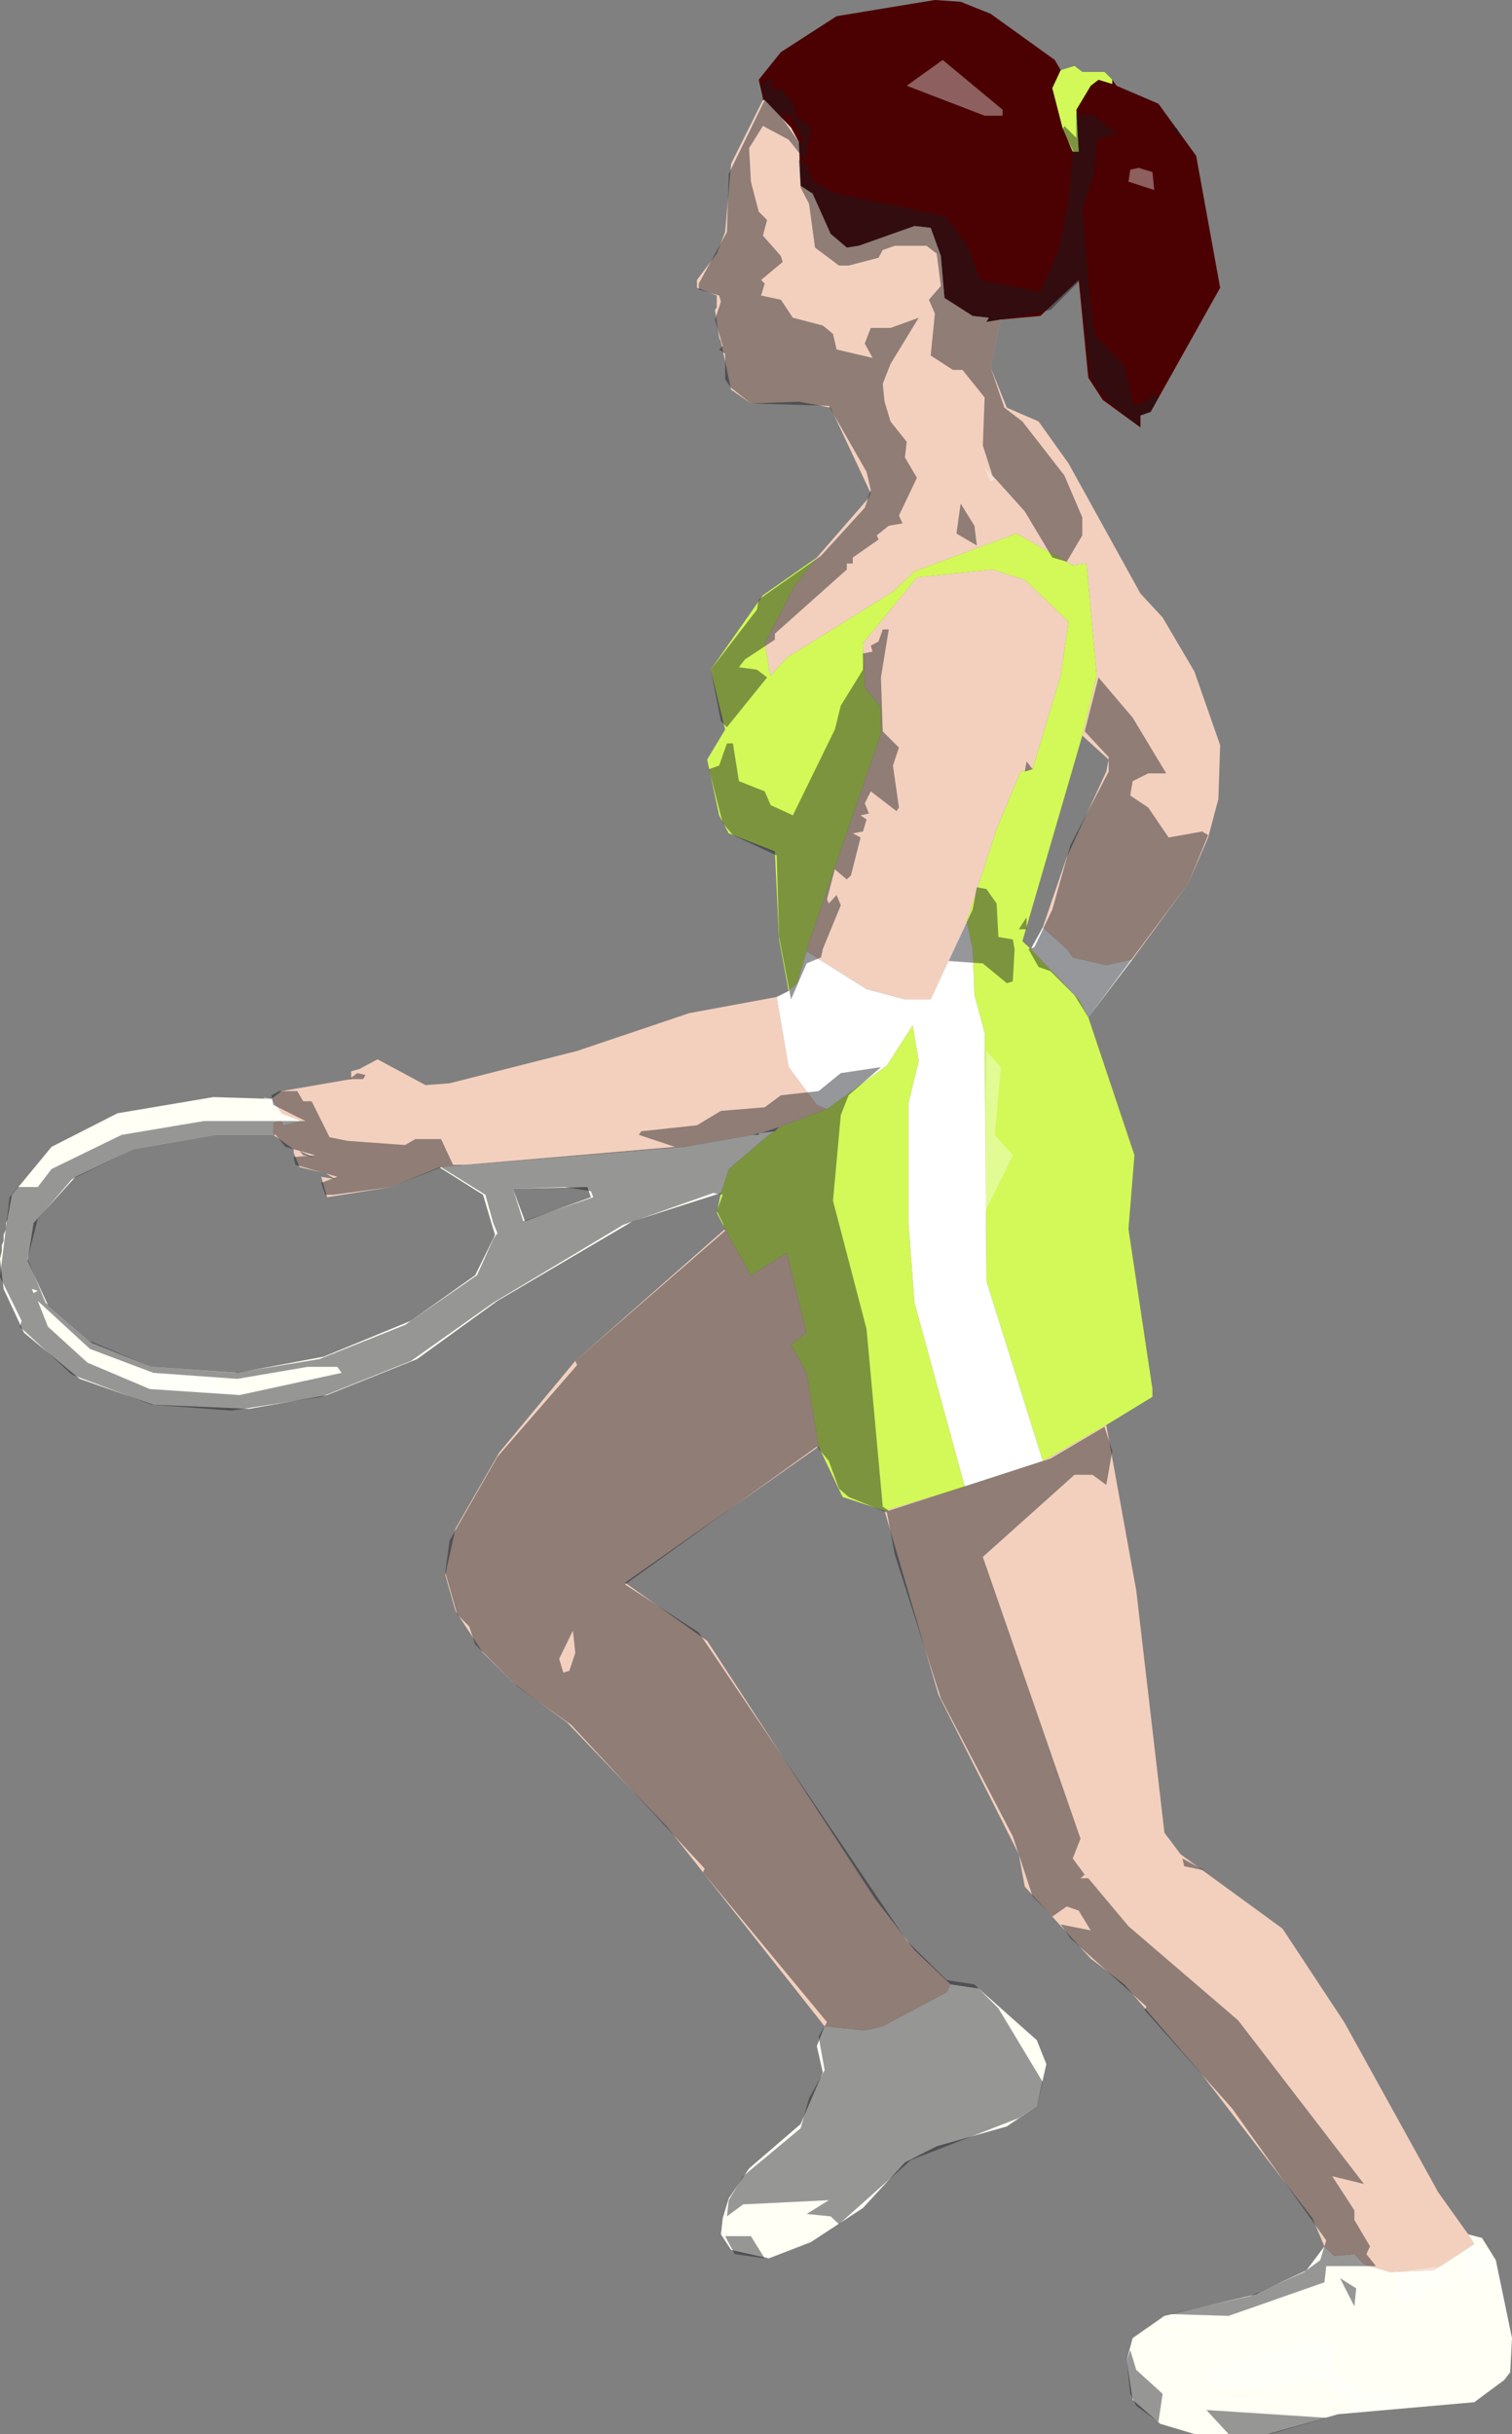
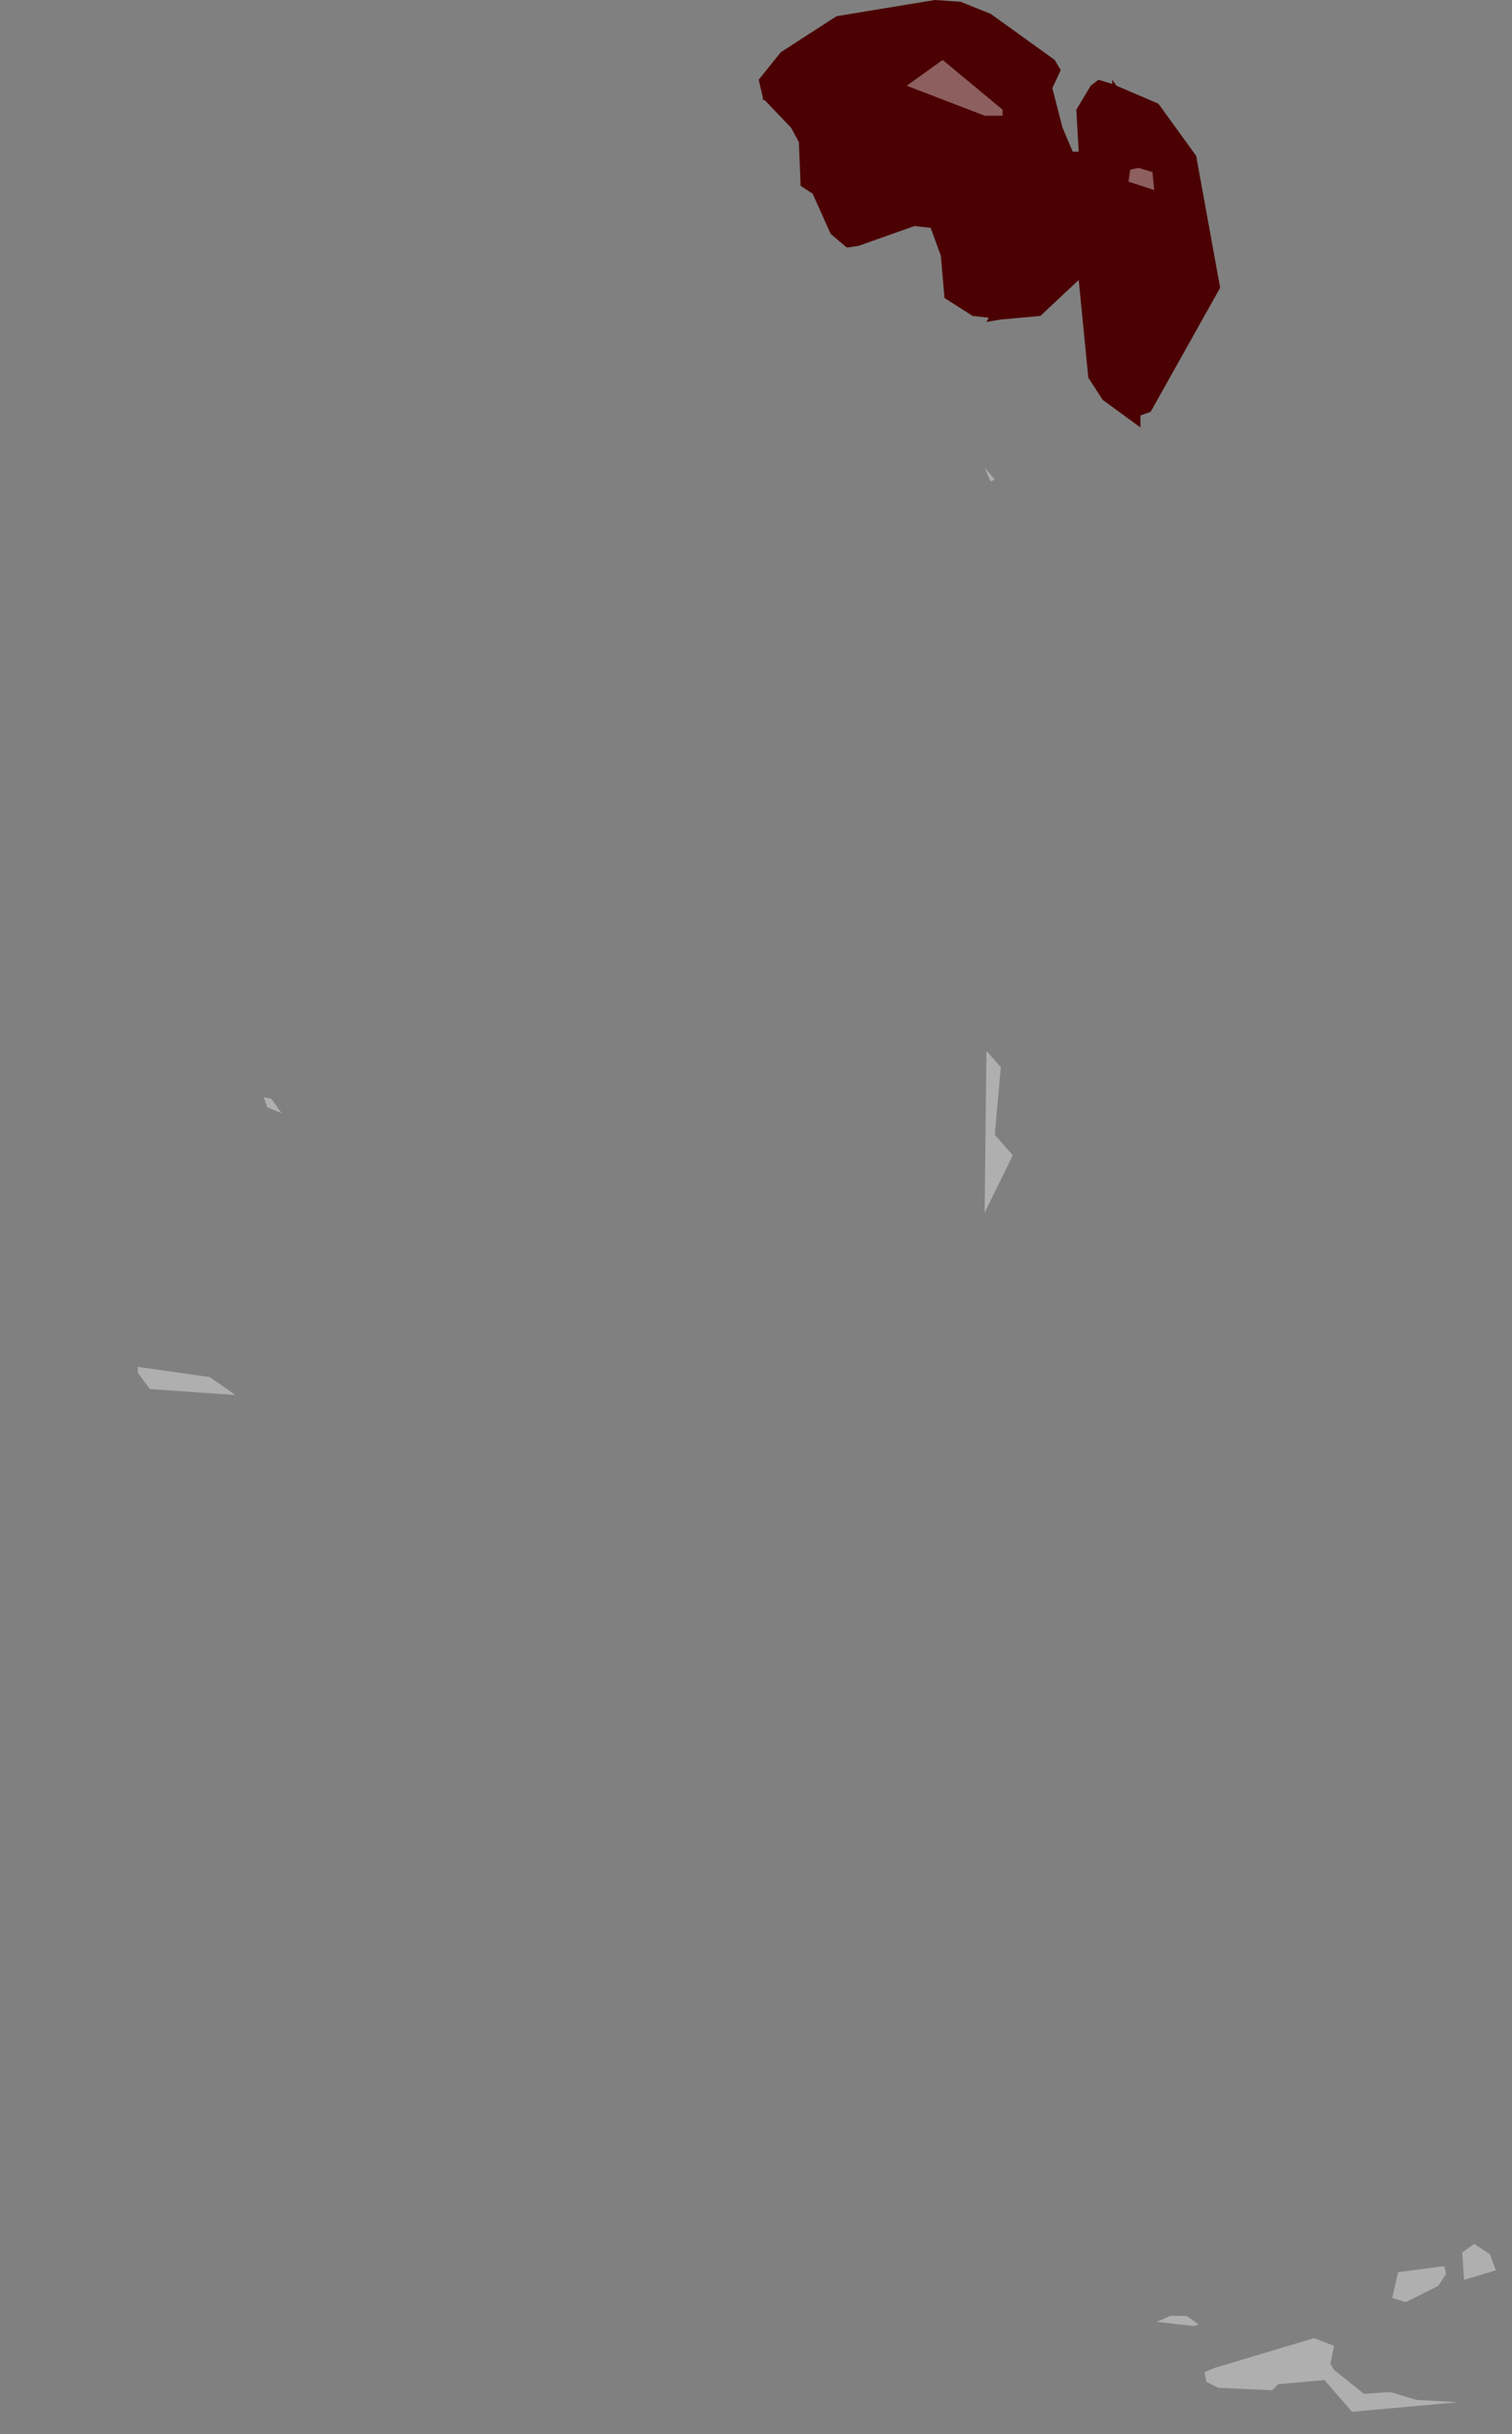
<svg xmlns="http://www.w3.org/2000/svg" height="203.0px" width="126.15px">
  <rect width="100%" height="100%" fill="#808080" stroke="none" />
  <g transform="matrix(1.0, 0.0, 0.0, 1.0, 36.0, 50.85)">
    <path d="M52.5 -45.0 L51.8 -43.5 52.65 -40.2 53.5 -38.2 54.0 -38.2 53.8 -41.7 55.0 -43.7 55.65 -44.2 56.8 -43.85 56.8 -44.2 57.15 -43.7 60.65 -42.2 63.8 -37.85 65.8 -26.85 60.0 -16.5 59.15 -16.2 59.15 -15.2 56.0 -17.5 54.8 -19.35 54.0 -27.5 50.8 -24.5 47.5 -24.2 46.3 -24.0 46.5 -24.35 45.15 -24.5 42.8 -26.0 42.5 -29.5 41.65 -31.85 40.3 -32.0 35.65 -30.35 34.65 -30.2 33.3 -31.35 31.8 -34.7 30.8 -35.35 30.65 -39.0 30.0 -40.2 27.8 -42.5 27.65 -42.5 27.65 -42.7 27.3 -44.2 29.15 -46.5 33.8 -49.5 42.0 -50.85 44.15 -50.7 46.65 -49.7 52.0 -45.85 52.5 -45.0" fill="#4b0101" fill-rule="evenodd" stroke="none" />
-     <path d="M27.65 -42.5 L27.8 -42.5 30.0 -40.2 30.65 -39.0 30.8 -35.35 31.8 -34.7 33.3 -31.35 34.65 -30.2 35.65 -30.35 40.3 -32.0 41.65 -31.85 42.5 -29.5 42.8 -26.0 45.15 -24.5 46.5 -24.35 46.3 -24.0 47.5 -24.2 46.65 -20.2 48.0 -16.85 50.65 -15.7 53.15 -12.2 59.15 -1.35 61.0 0.65 63.65 5.15 65.8 11.3 65.65 15.8 64.8 19.0 63.15 22.8 58.5 29.15 56.3 29.65 53.5 29.0 53.0 28.3 51.0 26.5 53.0 20.65 56.3 13.5 56.5 12.5 54.3 10.5 55.5 5.5 54.65 -3.85 53.5 -3.7 48.8 -6.35 40.3 -3.2 38.5 -1.5 29.65 4.0 28.3 5.5 28.15 5.0 28.15 4.8 27.8 2.8 30.3 -2.0 32.15 -4.35 36.5 -9.35 36.65 -9.7 33.3 -16.85 30.65 -17.35 26.65 -17.2 25.0 -18.35 24.15 -22.35 24.0 -22.7 23.65 -25.0 23.8 -25.2 23.8 -26.2 22.15 -26.85 22.15 -27.5 23.8 -29.7 24.5 -31.5 25.0 -37.2 27.65 -42.5 M31.3 28.5 L31.3 28.3 37.5 10.3 37.5 8.15 36.15 6.5 36.0 2.8 40.5 -2.7 46.8 -3.35 49.5 -2.5 53.15 1.0 52.5 5.5 50.15 13.3 49.15 13.5 47.15 18.3 44.65 26.0 41.65 32.5 39.5 32.5 36.3 31.65 31.3 28.5 M51.0 71.0 L56.3 68.0 58.8 81.8 61.15 102.0 62.5 103.8 71.0 110.0 76.15 117.8 84.0 132.0 86.5 135.5 87.0 136.3 83.65 138.5 80.0 138.65 77.8 138.0 77.0 137.15 75.3 137.3 74.5 136.5 73.5 134.15 64.15 122.0 57.8 114.65 55.0 112.5 49.5 106.5 49.0 103.8 42.3 90.5 37.8 75.15 44.5 73.15 51.0 71.0 M32.3 69.8 L16.15 81.15 23.0 86.0 37.0 107.5 40.3 111.8 43.3 114.65 43.0 115.3 37.65 118.15 36.15 118.5 32.8 118.15 19.65 101.5 11.3 92.8 7.0 89.65 4.3 87.0 2.0 83.5 1.15 80.5 2.0 76.65 5.65 70.3 12.0 62.65 24.5 51.65 26.65 55.5 29.65 53.65 31.3 60.3 30.0 61.3 31.3 63.65 32.3 69.8 M-13.35 40.8 L-12.5 40.15 -6.7 39.15 -6.7 38.5 -6.0 38.3 -4.5 37.5 -0.5 39.65 1.5 39.5 12.15 36.8 21.5 33.65 28.8 32.3 29.8 38.15 32.15 41.3 33.0 41.65 29.0 43.15 27.5 43.65 27.3 43.65 26.8 43.8 21.15 44.8 0.65 46.5 -3.35 48.15 -8.7 49.0 -9.2 47.3 -8.0 47.5 -8.85 47.0 -11.0 46.5 -11.5 45.3 -11.5 45.0 -13.2 43.8 -13.2 42.8 -12.7 42.65 -12.5 42.65 -12.35 43.0 -10.85 42.65 -12.5 42.0 -13.35 40.8 M-11.0 45.15 L-10.7 45.5 -9.85 45.65 -11.0 45.15" fill="#f3d0be" fill-rule="evenodd" stroke="none" />
-     <path d="M56.8 -44.2 L56.8 -43.85 55.65 -44.2 55.0 -43.7 53.8 -41.7 54.0 -38.2 53.5 -38.2 52.65 -40.2 51.8 -43.5 52.5 -45.0 53.65 -45.35 54.3 -44.85 56.15 -44.85 56.8 -44.2 M32.15 -4.35 L30.3 -2.0 27.8 2.8 28.15 4.8 28.15 5.0 28.3 5.5 29.65 4.0 38.5 -1.5 40.3 -3.2 48.8 -6.35 53.5 -3.7 54.65 -3.85 55.5 5.5 54.3 10.5 49.3 27.65 50.0 28.3 54.0 32.5 54.8 34.0 58.65 45.5 58.15 51.65 60.15 65.0 60.15 65.65 56.3 68.0 51.0 71.0 46.3 56.0 46.15 35.3 45.3 32.15 45.15 28.3 44.65 26.0 47.15 18.3 49.15 13.5 50.15 13.3 52.5 5.5 53.15 1.0 49.5 -2.5 46.8 -3.35 40.5 -2.7 36.0 2.8 36.15 6.5 37.5 8.15 37.5 10.3 31.3 28.3 31.3 28.5 30.5 31.15 29.8 31.8 29.0 27.5 28.65 20.15 24.8 18.65 24.0 17.15 23.0 12.5 24.5 10.0 23.3 5.0 27.65 -1.2 32.15 -4.35 M37.8 75.15 L34.3 74.0 32.3 69.8 31.3 63.65 30.0 61.3 31.3 60.3 29.65 53.65 26.65 55.5 24.5 51.65 23.8 50.3 24.15 48.65 24.8 46.65 28.15 43.8 28.65 43.5 29.0 43.15 33.0 41.65 38.0 38.0 40.15 34.65 40.65 37.65 39.8 41.15 39.8 51.15 40.3 57.8 44.5 73.15 37.8 75.15" fill="#d2f957" fill-rule="evenodd" stroke="none" />
-     <path d="M51.0 26.5 L53.0 28.3 53.5 29.0 56.3 29.65 58.5 29.15 54.8 34.0 54.0 32.5 50.0 28.3 51.0 26.5 M31.3 28.5 L36.3 31.65 39.5 32.5 41.65 32.5 44.65 26.0 45.15 28.3 45.3 32.15 46.15 35.3 46.3 56.0 51.0 71.0 44.5 73.15 40.3 57.8 39.8 51.15 39.8 41.15 40.65 37.65 40.15 34.65 38.0 38.0 33.0 41.65 32.15 41.3 29.8 38.15 28.8 32.3 29.8 31.8 30.5 31.15 31.3 28.5" fill="#ffffff" fill-rule="evenodd" stroke="none" />
-     <path d="M86.5 135.5 L87.65 135.8 88.8 137.65 90.15 144.15 90.0 147.0 89.5 147.65 87.0 149.5 75.65 150.5 69.8 152.15 63.65 152.15 60.8 151.3 58.5 149.3 58.0 146.0 58.5 144.15 61.15 142.3 68.8 140.5 69.15 140.3 73.0 138.5 74.5 136.5 75.3 137.3 77.0 137.15 77.8 138.0 80.0 138.65 83.65 138.5 87.0 136.3 86.5 135.5 M43.3 114.65 L45.65 115.0 50.5 119.3 51.3 121.3 50.5 124.8 48.0 126.5 42.15 128.15 39.5 129.5 36.0 133.3 31.65 136.15 28.15 137.5 25.0 136.8 24.15 135.5 24.3 134.15 24.8 132.5 26.5 130.0 30.8 126.3 32.65 122.0 32.15 119.8 32.8 118.15 36.15 118.5 37.65 118.15 43.0 115.3 43.3 114.65 M24.15 48.65 L16.8 51.0 5.5 57.65 -1.2 62.5 -8.7 65.5 -15.2 66.65 -23.2 66.3 -29.35 64.15 -34.0 60.3 -35.7 56.65 -36.0 54.15 -35.85 53.5 -35.85 53.0 -35.7 52.65 -35.7 52.15 -35.5 51.65 -35.5 51.15 -35.35 50.8 -35.35 50.65 -35.0 48.8 -31.7 44.8 -26.2 42.0 -18.2 40.65 -13.35 40.8 -12.5 42.0 -10.85 42.65 -12.35 43.0 -12.5 42.65 -12.7 42.65 -13.2 42.8 -13.2 43.8 -18.0 43.8 -24.85 45.0 -29.7 47.3 -33.2 51.15 -33.7 54.3 -32.0 58.0 -28.35 61.15 -23.35 63.15 -16.2 63.65 -9.0 62.3 -1.7 59.3 3.65 55.5 5.3 52.15 4.3 48.8 0.65 46.5 21.15 44.8 26.8 43.8 27.3 43.8 27.3 43.65 27.5 43.65 28.65 43.5 28.15 43.8 24.8 46.65 24.15 48.65 M7.8 51.0 L13.3 49.0 13.0 48.15 6.8 48.3 7.8 51.0" fill="#fffff5" fill-rule="evenodd" stroke="none" />
    <path d="M58.15 -35.7 L58.3 -36.7 59.0 -36.85 60.15 -36.5 60.3 -35.0 58.15 -35.7 M61.65 142.3 L63.0 142.3 64.0 143.0 63.65 143.15 60.5 142.8 61.65 142.3 M88.3 137.15 L88.8 138.5 86.15 139.3 86.0 137.0 87.0 136.3 88.3 137.15 M73.65 144.15 L75.3 144.8 75.0 146.3 75.3 146.8 77.8 148.8 80.0 148.65 82.15 149.3 85.65 149.5 76.8 150.3 74.5 147.65 70.65 148.0 70.15 148.5 65.65 148.3 64.65 147.8 64.5 147.0 65.3 146.65 73.65 144.15 M84.65 138.8 L84.0 139.8 81.3 141.15 80.15 140.8 80.65 138.65 84.5 138.15 84.65 138.8 M-24.5 63.65 L-24.5 63.15 -18.5 64.0 -16.35 65.5 -23.5 65.0 -24.5 63.65 M-14.0 40.65 L-13.35 40.8 -12.5 42.0 -13.7 41.5 -14.0 40.65 M46.3 36.8 L47.5 38.15 47.0 43.8 48.5 45.5 46.15 50.3 46.3 36.8 M46.15 -11.85 L47.0 -10.85 46.65 -10.7 46.15 -11.85 M46.15 -41.2 L39.65 -43.7 42.65 -45.85 47.65 -41.7 47.65 -41.2 46.15 -41.2" fill="#ffffff" fill-opacity="0.369" fill-rule="evenodd" stroke="none" />
-     <path d="M31.15 -39.0 L30.0 -41.2 29.0 -41.35 30.65 -39.0 31.15 -39.0 M31.3 -37.2 L31.8 -35.7 33.8 -34.7 42.8 -32.85 44.65 -30.5 45.8 -27.5 50.8 -26.5 52.3 -30.0 53.15 -34.0 53.5 -38.35 52.65 -40.0 52.8 -40.35 53.8 -39.35 53.8 -41.35 55.3 -41.2 57.15 -39.7 55.5 -39.2 55.3 -36.5 54.3 -33.35 55.15 -23.7 55.5 -22.7 57.8 -20.35 58.5 -17.35 58.65 -17.0 59.5 -17.35 60.3 -18.0 60.65 -17.7 60.0 -16.5 59.15 -16.2 59.0 -15.35 56.5 -17.35 55.0 -19.2 54.15 -27.5 51.65 -25.0 47.5 -24.2 46.65 -20.2 47.8 -16.85 49.3 -15.7 52.8 -11.2 54.3 -7.7 54.3 -6.2 53.0 -4.0 51.8 -4.35 49.5 -8.2 46.8 -11.2 46.0 -13.7 46.15 -17.7 44.3 -20.0 43.5 -20.0 41.65 -21.2 42.0 -24.7 41.5 -25.85 42.5 -27.0 42.15 -29.7 41.3 -30.35 38.65 -30.35 37.65 -30.0 37.3 -29.35 34.8 -28.7 34.0 -28.7 32.0 -30.2 31.5 -33.85 30.8 -35.2 30.65 -37.5 31.3 -37.2 M31.15 -37.5 L29.8 -39.2 27.65 -40.35 26.5 -38.5 26.65 -35.7 27.3 -33.2 28.0 -32.5 27.65 -31.2 29.15 -29.5 29.3 -29.0 27.5 -27.5 27.8 -27.2 27.5 -26.2 29.15 -25.85 30.15 -24.35 32.65 -23.7 33.5 -23.0 33.8 -21.7 36.8 -21.0 36.15 -22.2 36.65 -23.5 38.3 -23.5 40.65 -24.35 38.3 -20.5 37.65 -18.85 37.8 -17.35 38.3 -15.7 39.65 -14.0 39.5 -12.7 40.5 -11.0 39.0 -7.85 39.3 -7.2 38.15 -7.0 37.15 -6.2 37.3 -5.85 35.15 -4.35 35.15 -3.85 34.65 -3.85 34.65 -3.35 28.65 2.0 28.65 2.5 26.15 4.15 25.65 4.8 27.15 5.0 28.0 5.65 24.65 9.8 24.15 9.3 23.3 5.0 27.15 0.0 27.3 -0.85 32.5 -4.5 36.15 -8.5 36.65 -10.0 36.3 -11.5 33.15 -17.0 26.65 -17.2 25.0 -18.5 24.5 -19.2 24.5 -21.35 24.0 -21.7 24.3 -22.0 23.65 -24.2 24.15 -25.7 24.0 -26.2 22.3 -26.7 22.3 -27.2 24.65 -31.5 24.8 -36.35 27.8 -42.5 27.5 -43.85 28.5 -44.35 28.3 -43.35 29.3 -43.35 30.3 -42.0 30.3 -41.2 31.65 -40.2 31.15 -37.5 M49.65 25.65 L49.65 26.65 49.0 26.65 49.65 25.65 M46.3 23.3 L47.15 24.5 47.3 27.3 48.5 27.5 48.65 28.3 48.5 31.0 48.0 31.15 46.0 29.5 43.15 29.3 45.15 25.0 45.5 23.15 46.3 23.3 M50.15 13.3 L49.5 13.5 49.65 12.65 50.15 13.3 M64.3 18.5 L64.8 18.8 63.15 22.8 54.8 34.0 53.65 32.15 51.65 30.15 50.65 29.8 49.8 28.3 50.3 28.15 51.8 25.0 53.3 19.65 56.5 13.5 56.5 12.3 54.5 10.15 55.65 5.65 58.5 9.0 61.3 13.65 59.8 13.65 58.5 14.3 58.3 15.5 59.8 16.5 61.5 19.0 64.3 18.5 M45.3 -7.0 L45.5 -5.35 43.8 -6.35 44.15 -8.85 45.3 -7.0 M62.15 -40.2 L62.65 -39.35 61.65 -40.2 62.15 -40.2 M38.15 1.65 L37.5 5.65 37.65 10.15 39.0 11.5 38.5 13.0 39.0 16.5 38.8 16.8 36.65 15.15 36.15 16.15 36.5 17.0 35.8 17.15 36.3 17.5 36.0 18.5 35.15 18.65 35.8 19.0 35.0 22.15 34.65 22.5 33.65 21.65 33.0 24.15 33.15 24.5 33.8 23.8 34.15 24.65 32.65 28.3 32.5 29.0 31.3 29.5 30.0 32.5 29.0 27.3 28.8 20.5 25.15 18.8 24.3 17.8 23.15 13.3 24.0 13.0 24.65 11.15 25.15 11.15 25.65 14.3 27.8 15.15 28.3 16.3 30.15 17.15 33.65 10.0 34.15 8.0 36.0 5.0 36.0 3.65 36.8 3.5 36.65 3.0 37.3 2.65 37.65 1.65 38.15 1.65 M0.8 46.5 L-3.35 48.15 -8.2 48.8 -8.85 48.8 -9.2 47.8 -7.85 47.3 -11.35 46.3 -11.5 45.65 -9.7 45.5 -12.2 44.8 -13.0 43.8 -18.0 43.8 -24.85 45.0 -30.0 47.5 -32.85 50.8 -33.7 54.15 -32.2 57.8 -28.5 61.0 -23.35 63.15 -16.35 63.65 -9.35 62.5 -2.2 59.65 3.8 55.5 5.15 52.5 5.5 52.0 5.15 51.15 4.5 48.8 0.8 46.5 M13.3 48.5 L11.15 48.15 6.8 48.3 7.65 51.0 13.5 49.0 13.3 48.5 M0.8 44.15 L1.8 46.3 2.8 46.3 20.3 44.8 17.3 43.8 17.5 43.5 22.15 43.0 24.15 41.8 27.8 41.5 29.15 40.5 32.3 40.15 34.15 38.65 37.5 38.15 34.8 40.5 34.15 42.15 33.5 49.3 36.3 60.0 37.65 74.8 38.15 75.15 51.65 70.8 56.15 68.15 56.8 70.15 56.3 73.0 55.15 72.15 53.65 72.15 46.0 79.0 54.15 102.5 53.5 104.15 54.5 105.5 54.15 105.8 54.8 105.8 58.15 109.8 67.3 117.65 77.8 131.3 75.15 130.65 77.0 133.5 77.0 134.3 78.3 136.5 78.0 137.15 78.8 138.15 74.65 138.15 74.5 139.5 66.5 142.3 61.65 142.15 68.3 140.65 72.8 138.65 74.15 137.65 74.65 136.0 66.8 125.0 59.5 116.8 59.65 116.5 53.3 110.8 52.5 109.65 55.0 110.15 54.0 108.5 53.0 108.15 51.8 109.0 50.15 107.3 48.5 102.3 42.5 90.8 38.65 78.8 38.0 75.3 34.8 74.0 34.0 73.3 33.15 71.0 32.15 69.8 16.15 81.3 22.3 85.3 39.65 111.0 43.0 114.3 45.3 114.65 47.3 116.65 51.0 122.8 50.5 124.8 49.0 125.8 40.0 129.3 34.0 134.65 33.3 134.0 31.3 133.8 33.15 132.65 26.0 133.0 24.65 134.0 24.8 132.65 26.0 130.65 30.8 126.65 31.5 124.15 32.8 121.8 32.3 119.0 33.0 117.8 22.65 105.3 22.8 105.0 11.65 93.0 7.15 89.8 3.65 86.3 3.15 84.8 2.15 83.8 1.15 80.3 1.5 77.65 5.5 70.65 12.15 63.0 12.0 62.65 24.5 51.8 24.3 51.15 23.8 50.15 24.3 48.8 23.5 48.65 16.0 51.3 5.15 57.8 -1.7 62.65 -9.2 65.65 -16.7 66.8 -23.35 66.3 -30.0 63.8 -34.35 59.8 -34.2 59.3 -36.0 55.65 -35.2 49.0 -34.5 48.15 -32.85 48.15 -31.7 46.65 -25.85 43.8 -19.0 42.65 -10.5 42.65 -13.2 41.3 -13.35 40.5 -12.7 40.15 -11.2 40.15 -10.7 41.0 -10.0 41.0 -8.5 44.0 -7.0 44.3 -2.2 44.65 -1.35 44.15 0.8 44.15 M11.0 88.65 L11.5 88.5 12.0 87.0 11.8 85.15 10.65 87.5 11.0 88.65 M62.8 104.8 L62.65 104.15 64.5 105.15 62.8 104.8 M24.5 135.65 L26.65 135.65 27.8 137.5 25.3 137.15 24.5 135.65 M77.15 140.0 L77.0 141.5 75.8 139.15 77.15 140.0 M58.3 145.15 L58.8 146.8 61.0 148.8 60.65 151.15 58.8 149.8 58.3 148.8 58.0 146.0 58.3 145.15 M64.65 150.15 L74.65 150.8 70.0 152.15 66.5 152.15 64.65 150.15 M-5.5 38.8 L-5.7 39.15 -6.85 39.15 -6.2 38.65 -5.5 38.8 M-10.35 63.15 L-16.2 64.15 -23.2 63.65 -28.5 61.65 -32.85 57.65 -32.0 59.8 -28.7 62.8 -23.5 65.0 -16.0 65.5 -7.5 63.65 -7.85 63.15 -10.35 63.15 M-33.2 57.0 L-32.85 56.8 -33.35 56.65 -33.2 57.0" fill="#171a20" fill-opacity="0.451" fill-rule="evenodd" stroke="none" />
  </g>
</svg>